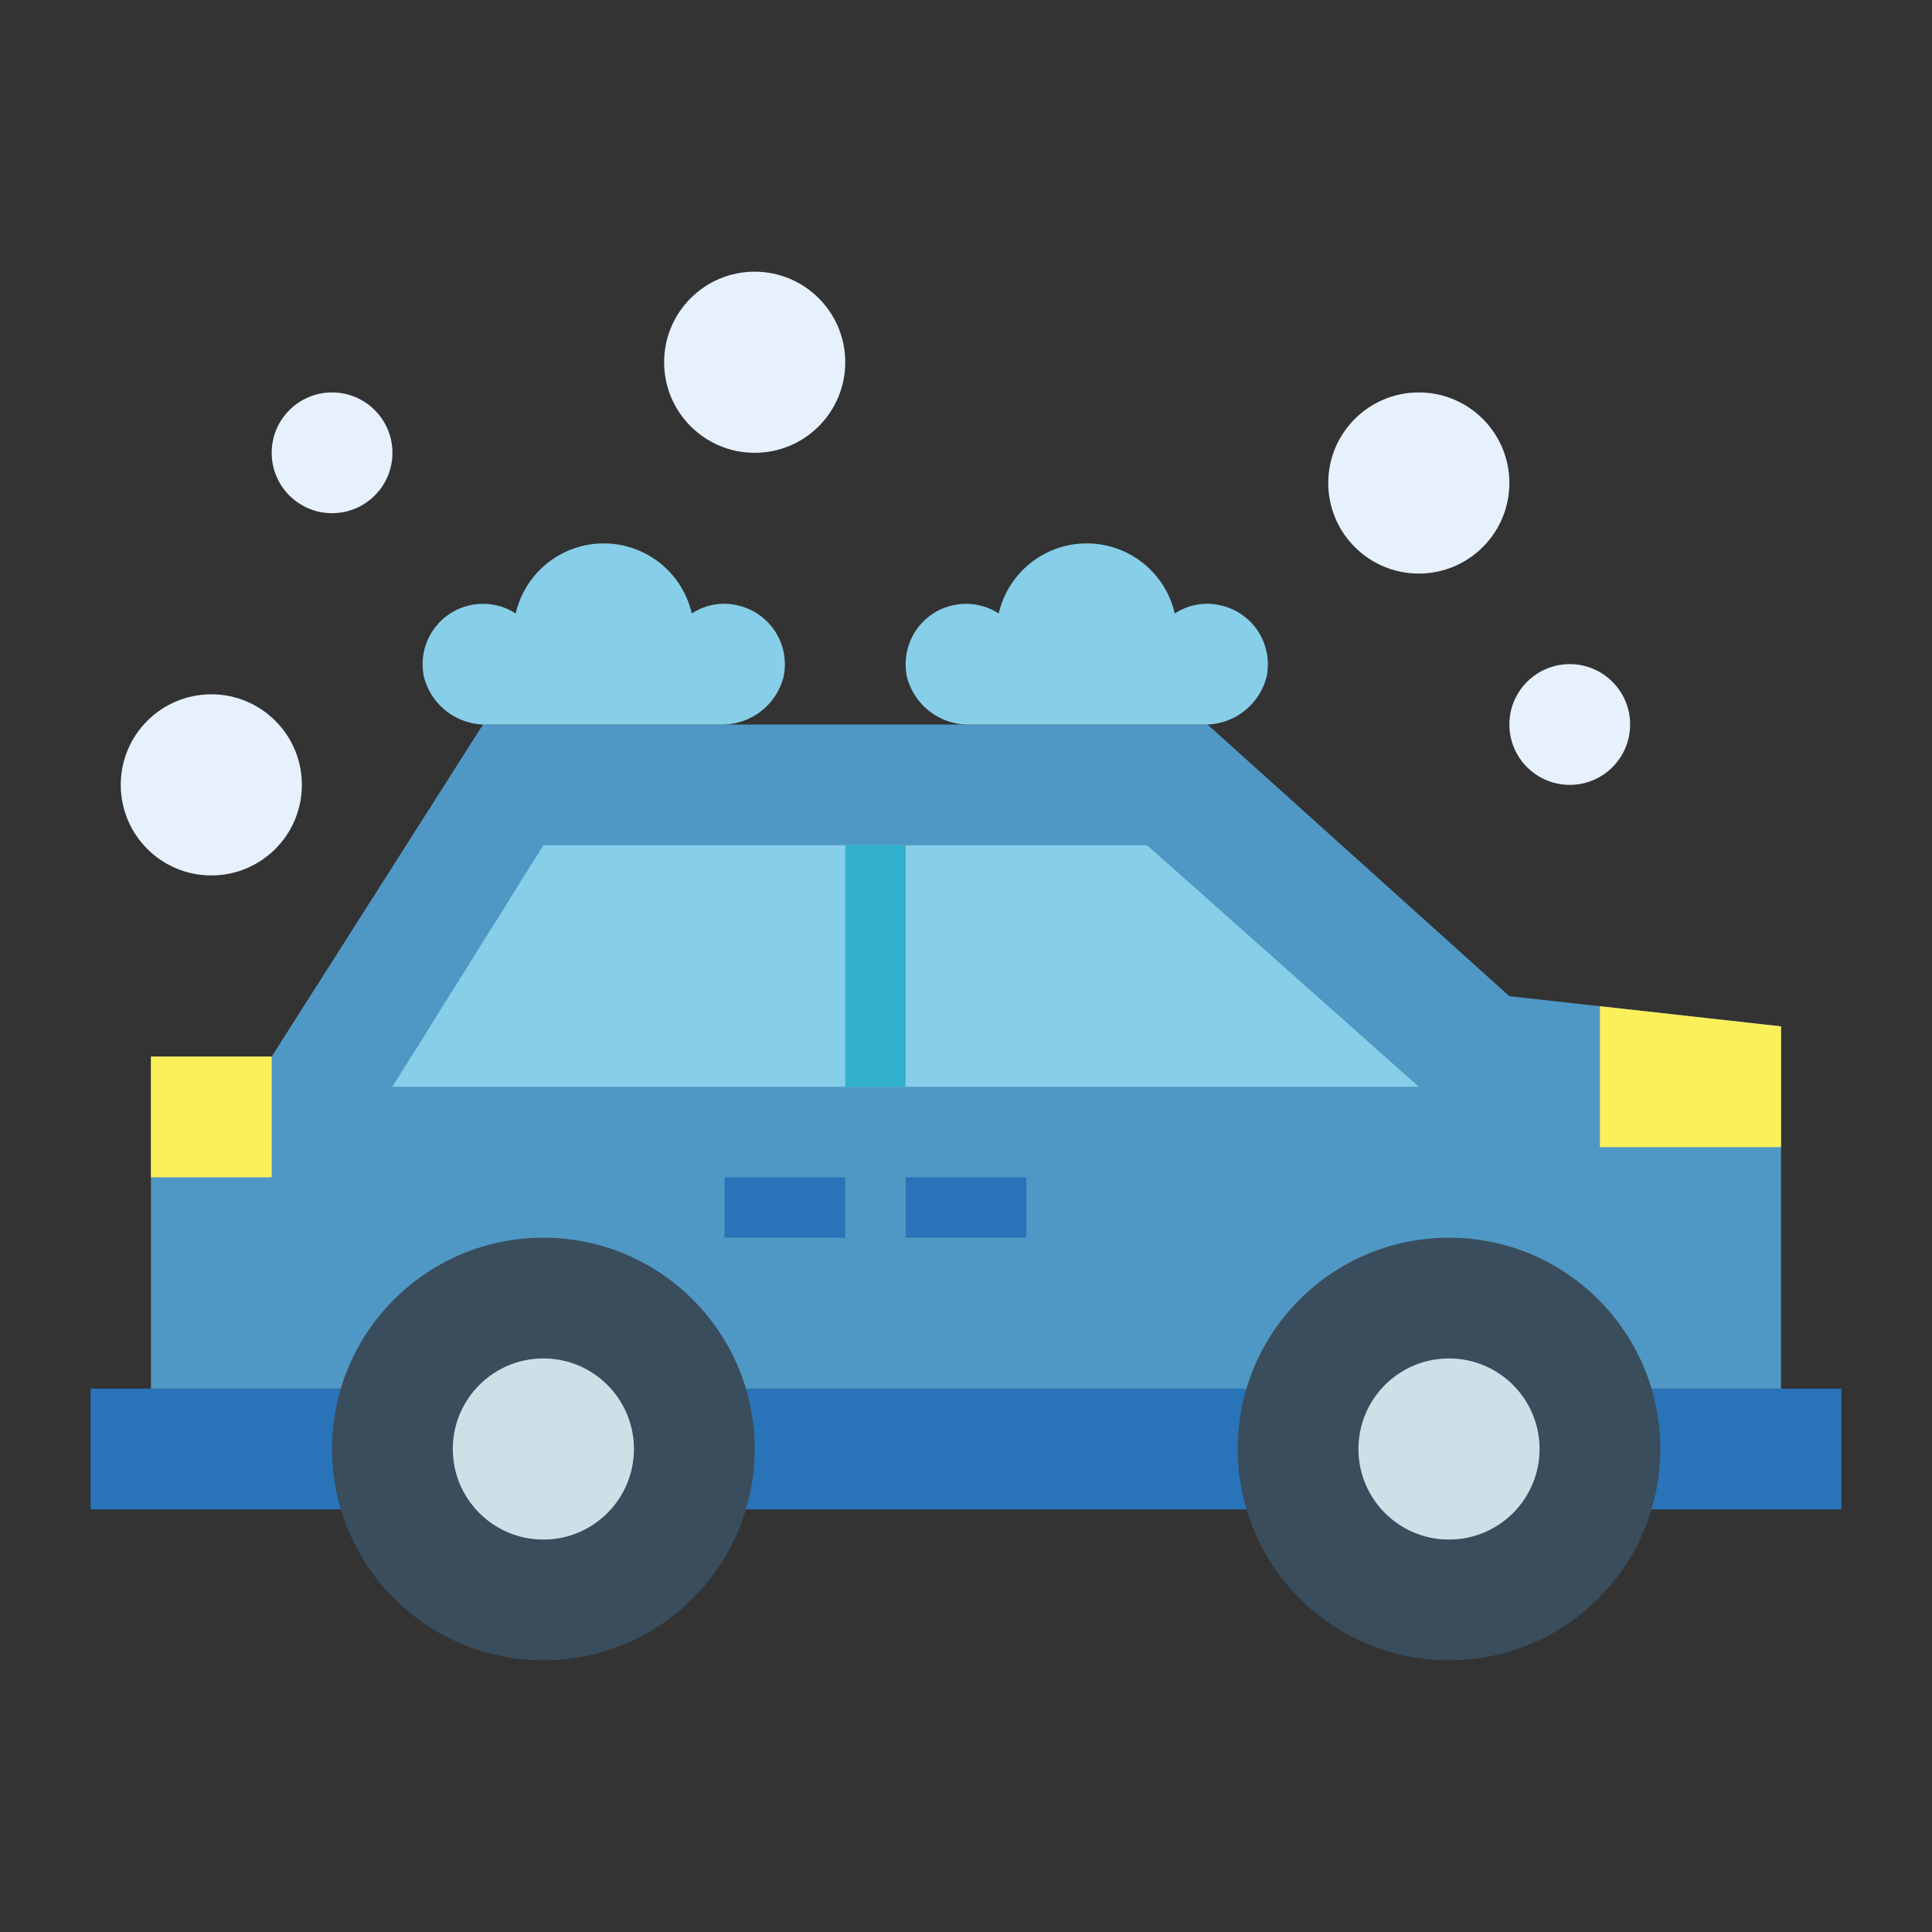
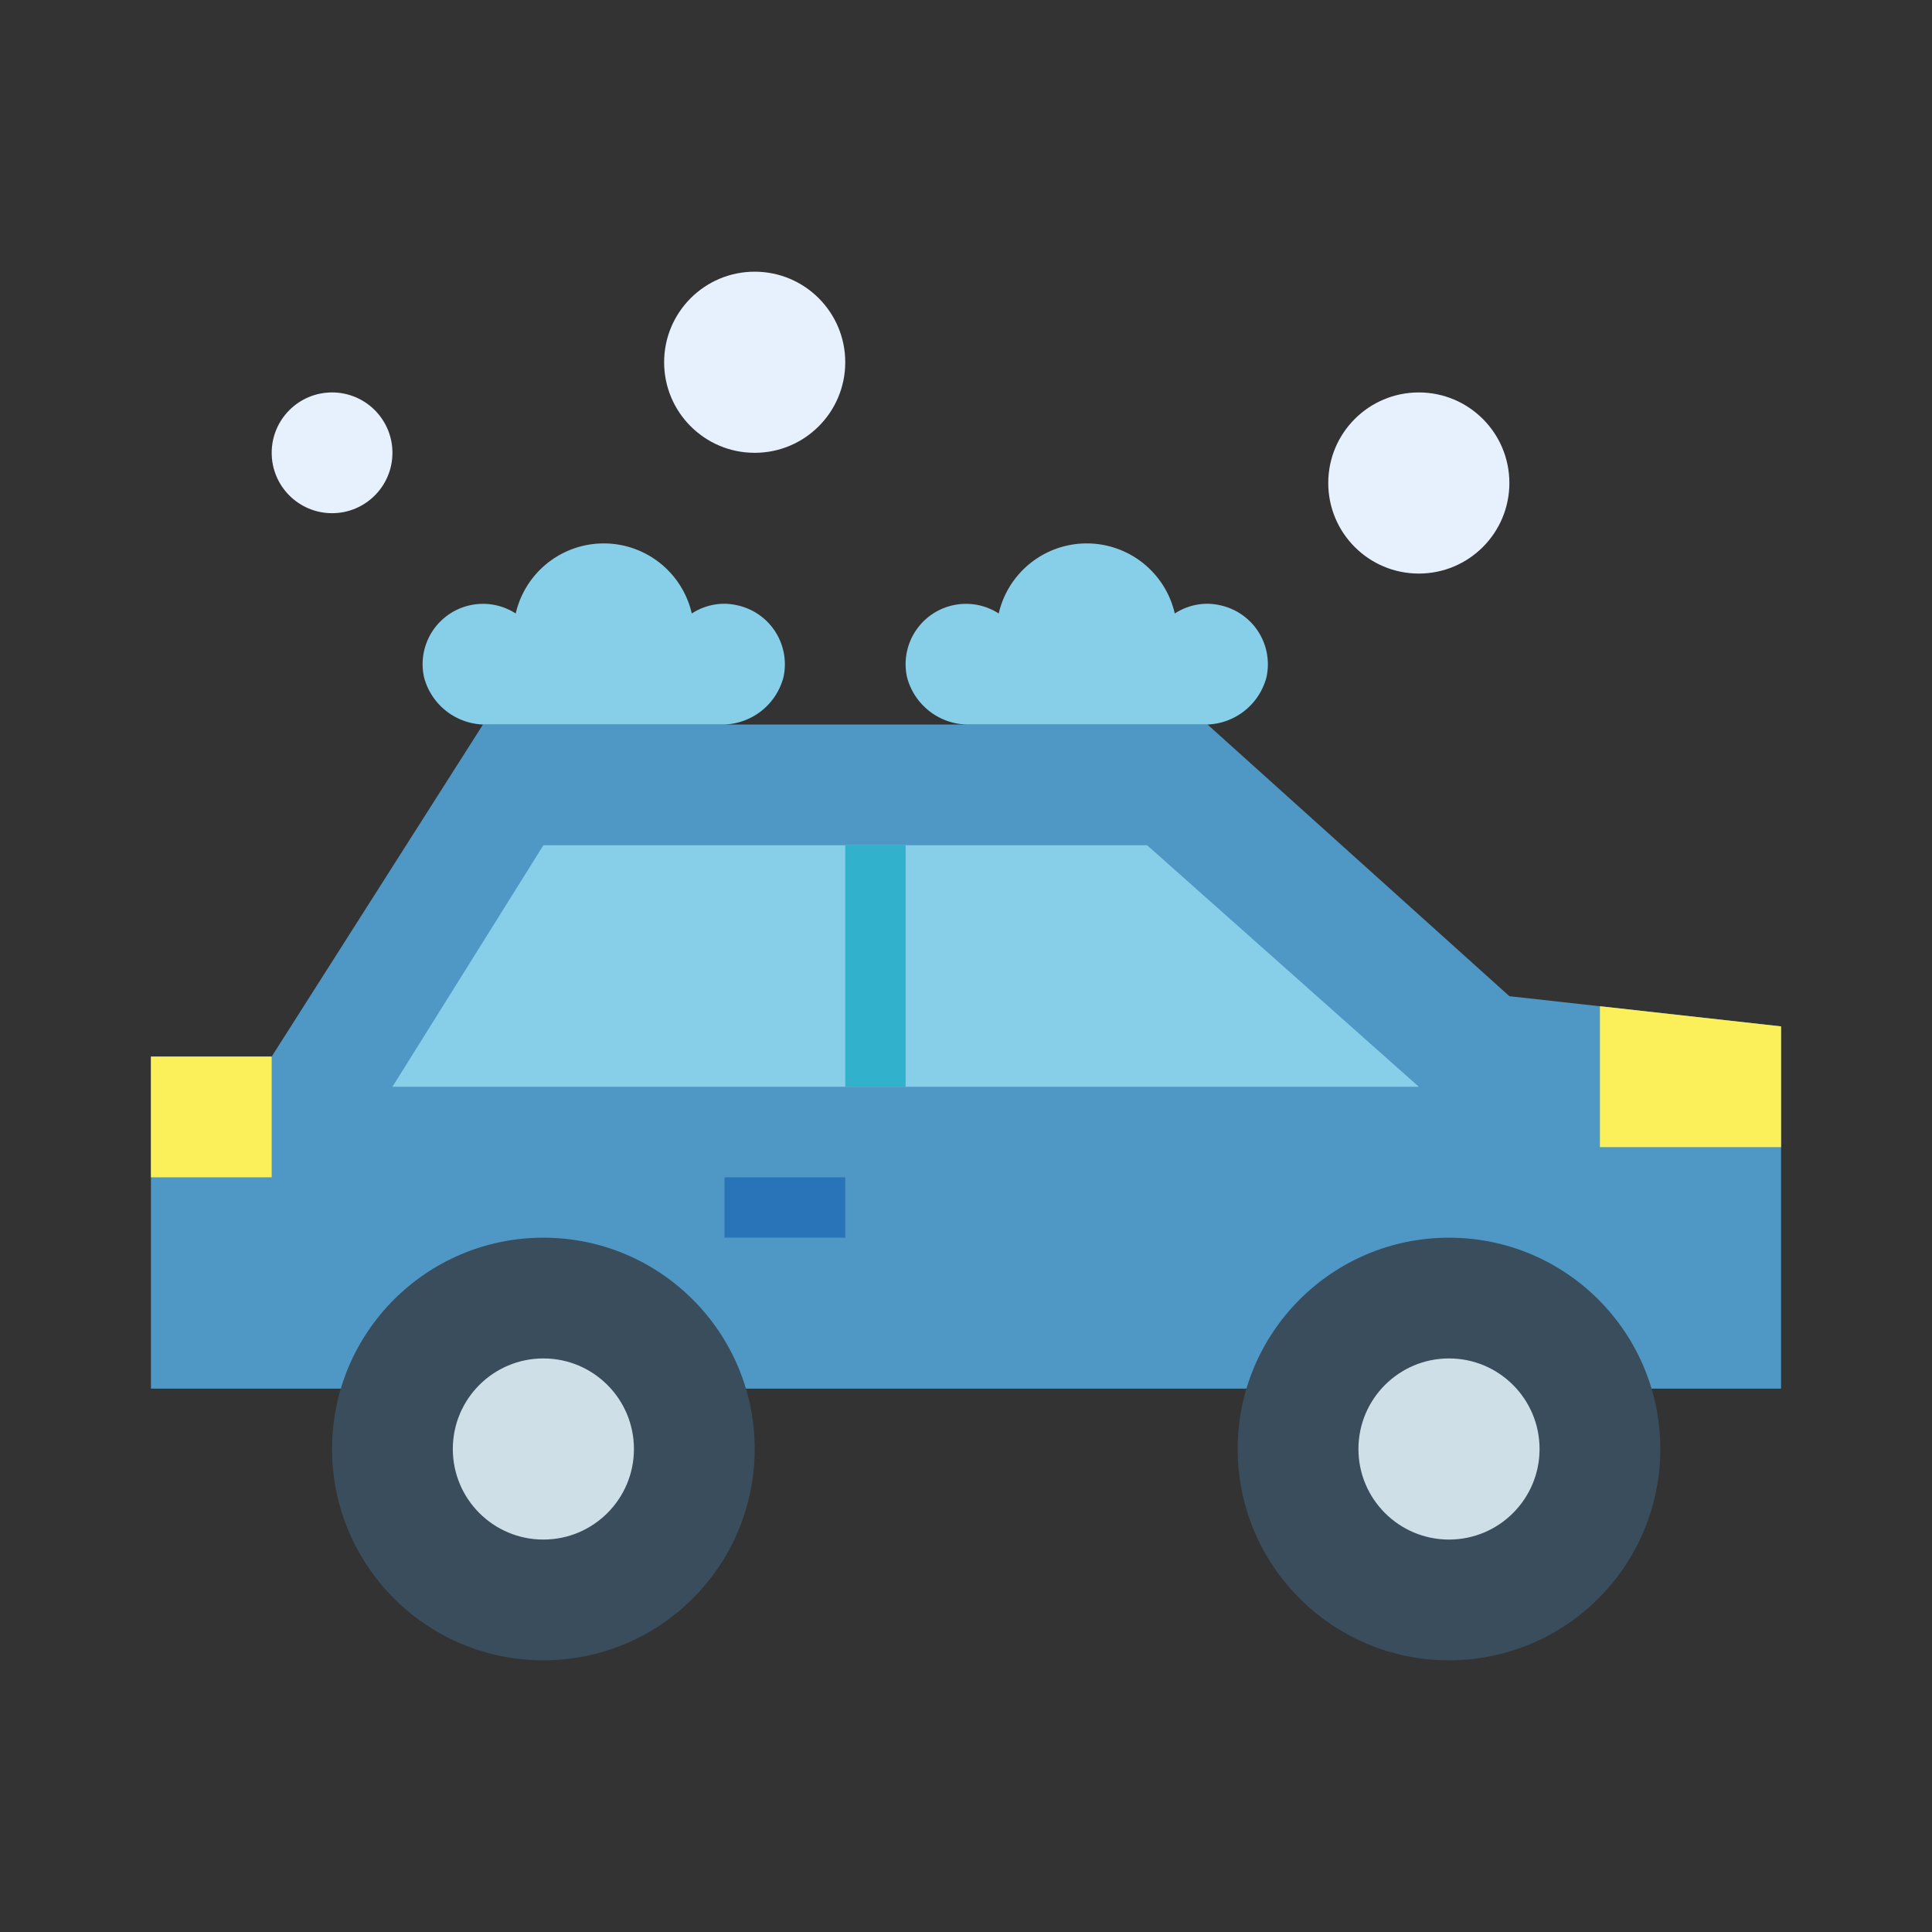
<svg xmlns="http://www.w3.org/2000/svg" id="Capa_1" data-name="Capa 1" viewBox="0 0 512 512">
  <rect x="0" y="0" width="512" height="512" fill="#333333" stroke="none" />
  <defs>
    <style>.cls-1{fill:#2973b8;}.cls-2{fill:#4f98c5;}.cls-3{fill:#fcf05a;}.cls-4{fill:#87cee9;}.cls-5{fill:#e6f1fd;}.cls-6{fill:#32b1cc;}.cls-7{fill:#394d5c;}.cls-8{fill:#cfdfe8;}</style>
  </defs>
  <title>Mesa de trabajo 1</title>
-   <path class="cls-1" d="M24,368H488v32H24Z" />
  <path class="cls-2" d="M40,368V280H72l56-88H320l80,72,72,8v96Z" />
  <path class="cls-3" d="M472,304H424V266.66L472,272Z" />
  <path class="cls-4" d="M376,288H104l40-64H304Z" />
  <path class="cls-3" d="M40,280H72v32H40Z" />
  <path class="cls-1" d="M192,312h32v16H192Z" />
-   <path class="cls-1" d="M240,312h32v16H240Z" />
  <path class="cls-4" d="M192,160a15.89,15.89,0,0,0-8.67,2.58,23.94,23.94,0,0,0-46.66,0,16,16,0,0,0-24.31,16.84A16.8,16.8,0,0,0,128,192h64a16.8,16.8,0,0,0,15.64-12.58,16,16,0,0,0-12.21-19A15.8,15.8,0,0,0,192,160Z" />
  <path class="cls-4" d="M320,160a15.89,15.89,0,0,0-8.67,2.58,23.94,23.94,0,0,0-46.66,0,16,16,0,0,0-24.31,16.84A16.8,16.8,0,0,0,256,192h64a16.8,16.8,0,0,0,15.64-12.58,16,16,0,0,0-12.21-19A15.8,15.8,0,0,0,320,160Z" />
-   <circle class="cls-5" cx="416" cy="192" r="16" />
  <circle class="cls-5" cx="200" cy="96" r="24" />
-   <circle class="cls-5" cx="56" cy="208" r="24" />
  <circle class="cls-5" cx="88" cy="120" r="16" />
  <circle class="cls-5" cx="376" cy="128" r="24" />
  <path class="cls-6" d="M224,224h16v64H224Z" />
  <circle class="cls-7" cx="144" cy="384" r="56" />
  <circle class="cls-7" cx="384" cy="384" r="56" />
  <circle class="cls-8" cx="144" cy="384" r="24" />
  <circle class="cls-8" cx="384" cy="384" r="24" />
</svg>